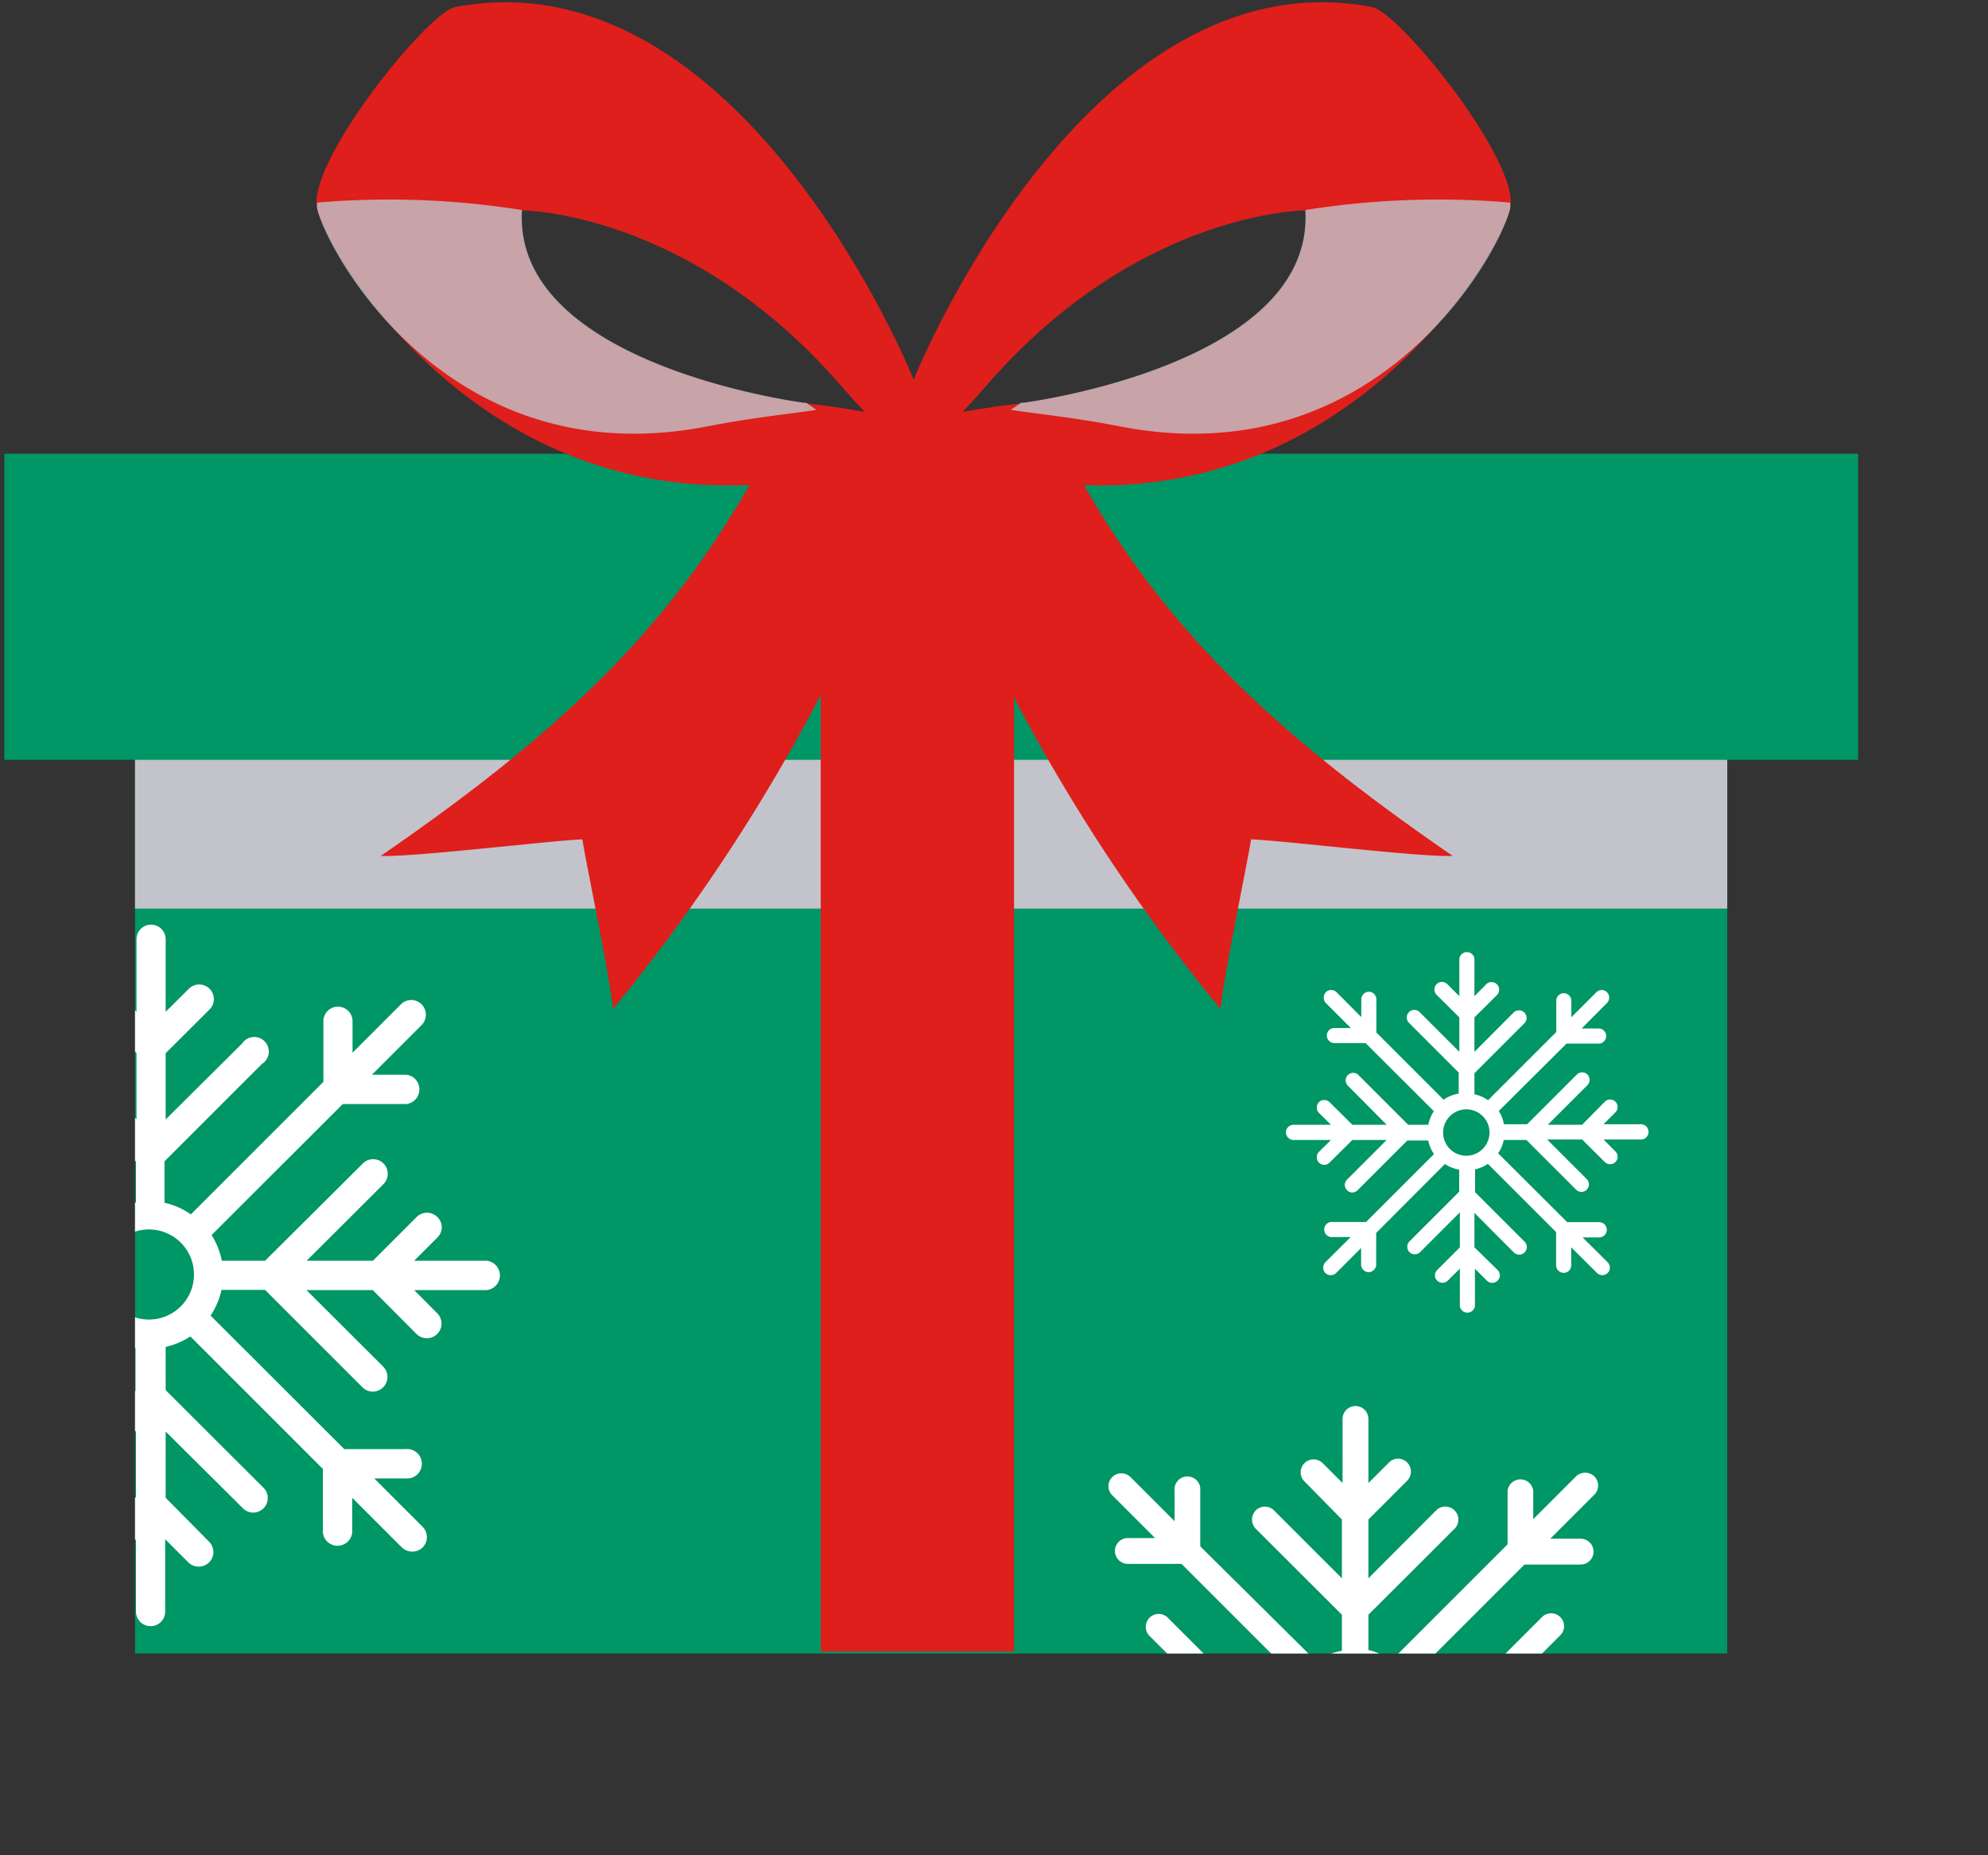
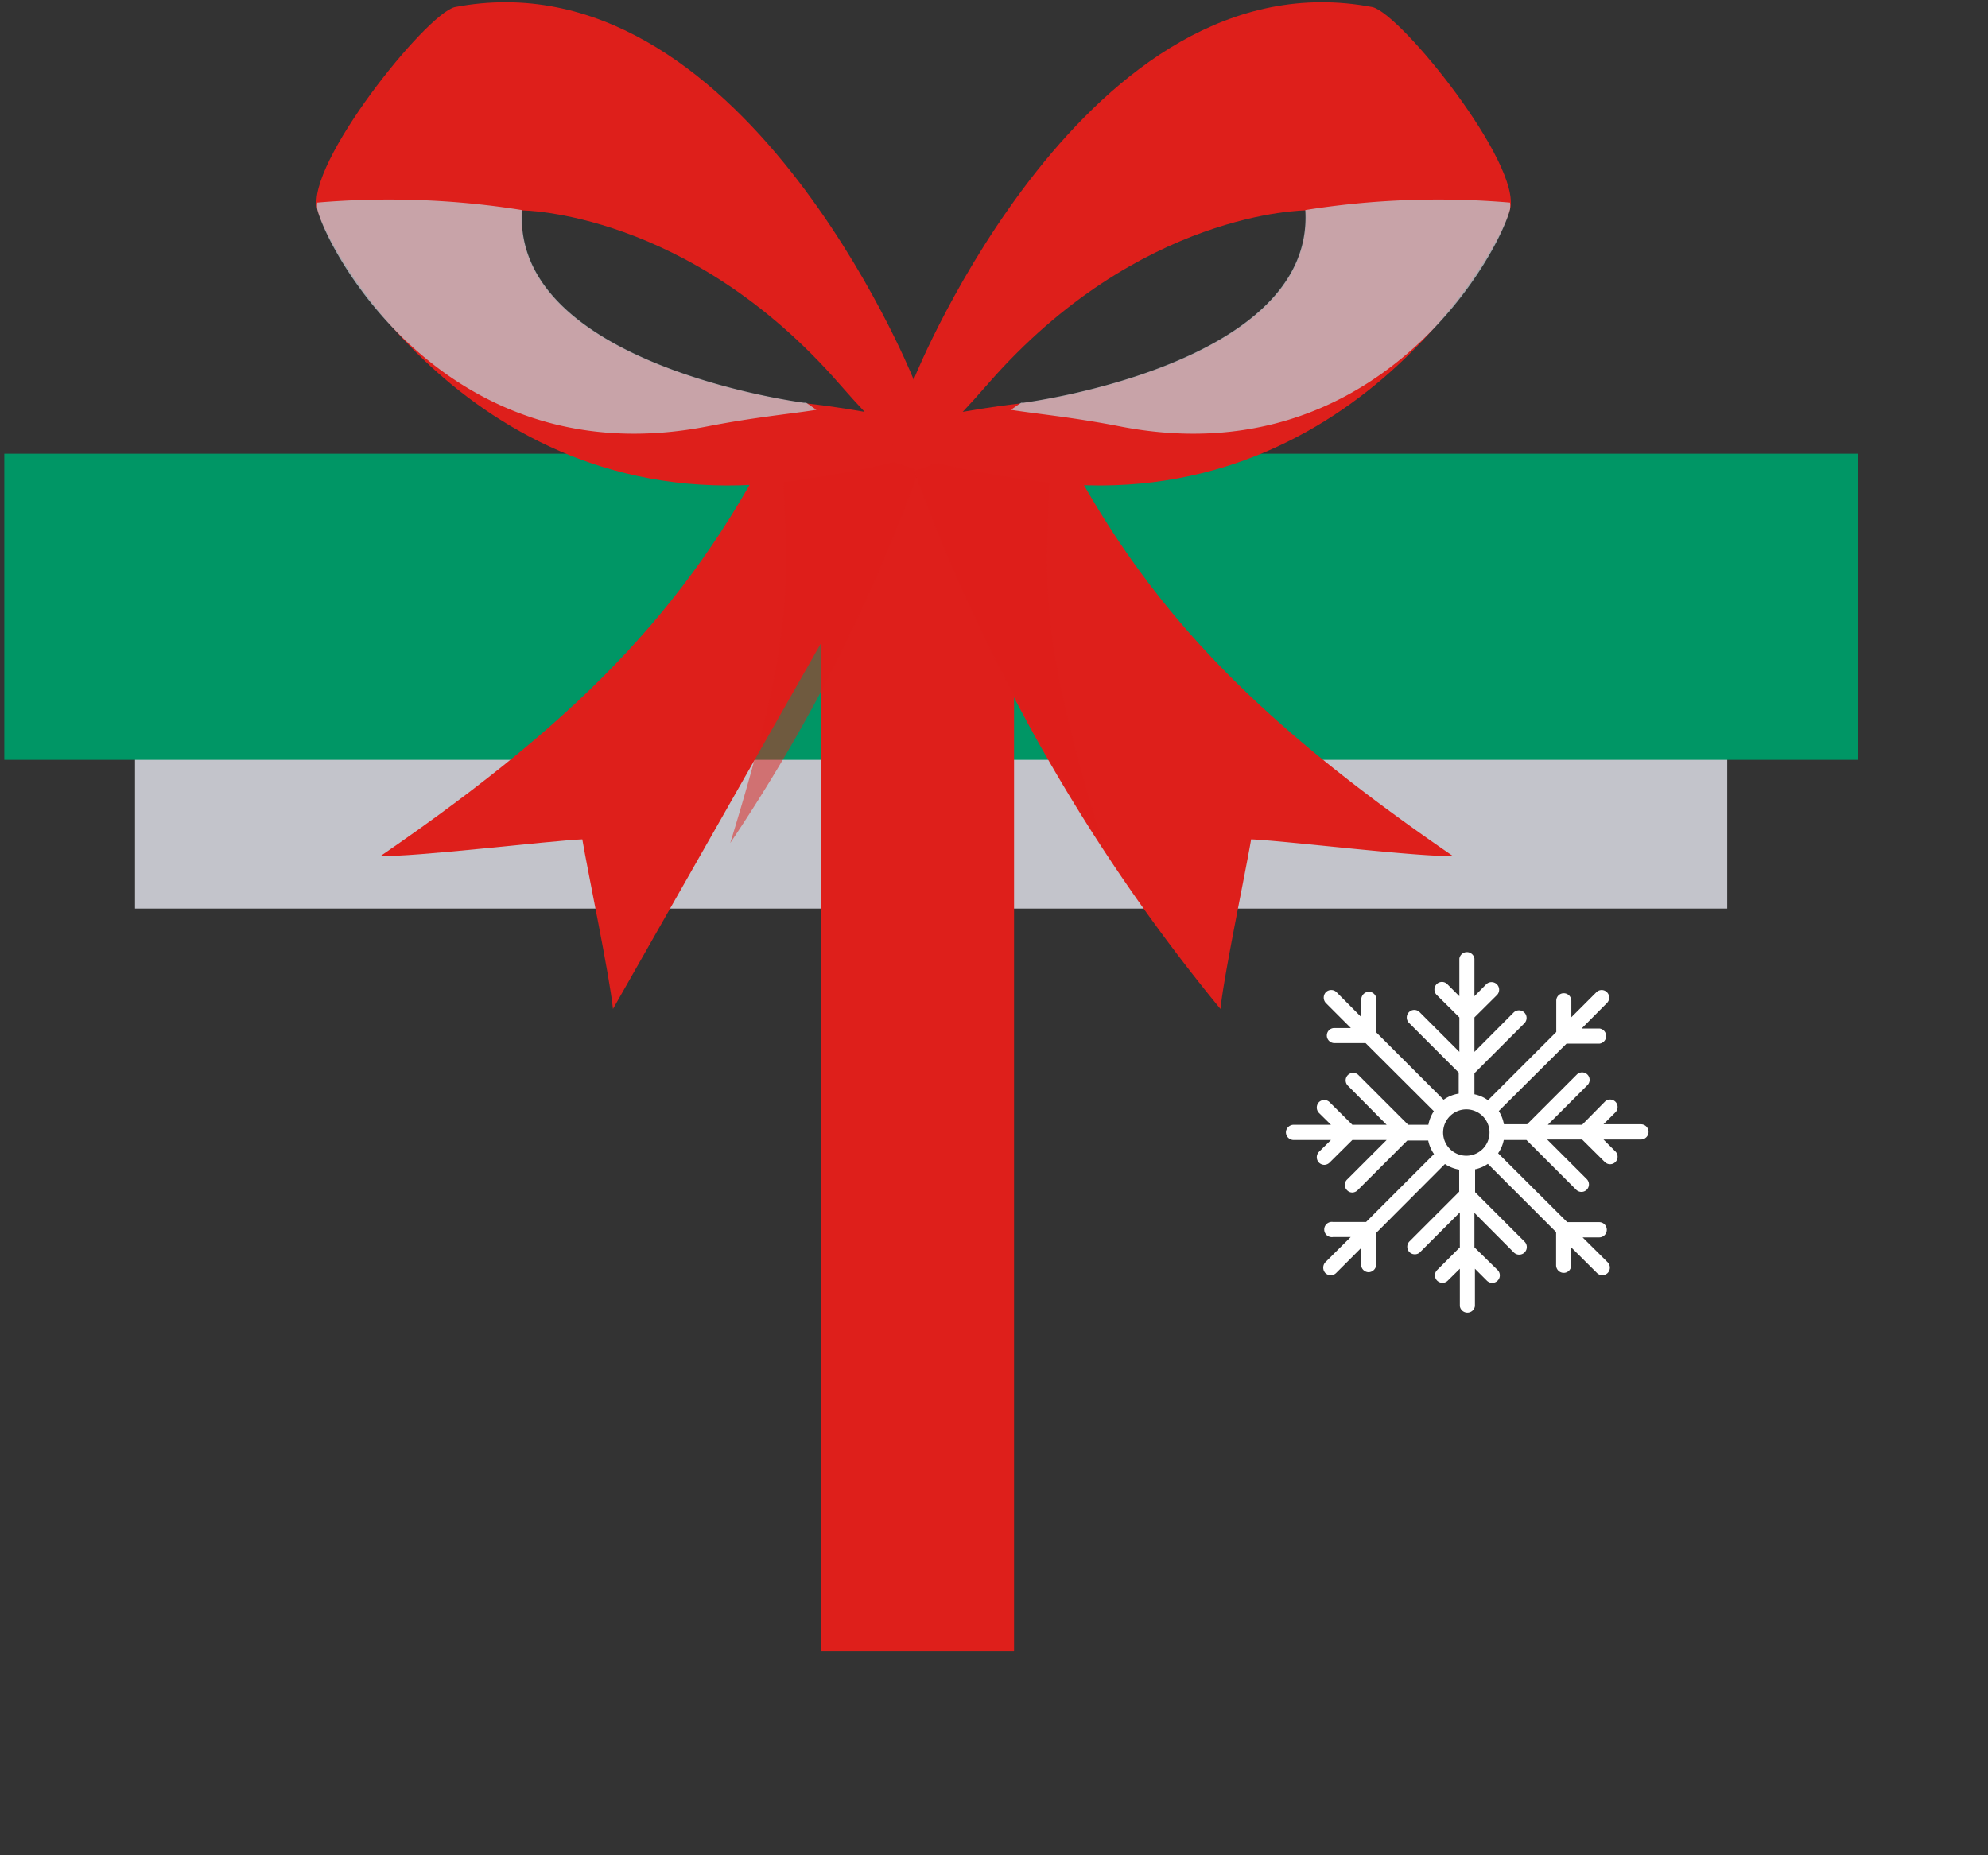
<svg xmlns="http://www.w3.org/2000/svg" viewBox="0 0 120 112">
  <rect x="0" y="0" width="120" height="112" fill="#333333" stroke="none" />
  <defs>
    <style>.cls-1{fill:none;}.cls-2{isolation:isolate;}.cls-3{fill:#009665;}.cls-4,.cls-9{fill:#c3c4cb;}.cls-4,.cls-8,.cls-9{mix-blend-mode:multiply;}.cls-5{clip-path:url(#clip-path);}.cls-6{fill:#fff;}.cls-7,.cls-8{fill:#de1f1b;}.cls-8{opacity:0.5;}.cls-9{opacity:0.8;}</style>
    <clipPath id="clip-path">
      <rect class="cls-1" x="8.15" y="34.4" width="96.11" height="65.42" />
    </clipPath>
  </defs>
  <title>xmas_heading_icon</title>
  <g class="cls-2">
    <g id="Layer_1" data-name="Layer 1">
-       <rect class="cls-3" x="8.15" y="34.4" width="96.11" height="65.42" />
      <rect class="cls-4" x="8.15" y="37.4" width="96.11" height="17.45" />
      <rect class="cls-3" x="0.26" y="27.39" width="111.9" height="18.48" />
      <g class="cls-5">
-         <path class="cls-6" d="M-12.08,77a.88.88,0,0,0,.88.88h4.37l-1.4,1.4a.89.89,0,0,0,0,1.25.89.89,0,0,0,.63.26A.89.89,0,0,0-7,80.53l2.65-2.65h4l-4.63,4.63a.88.88,0,0,0,0,1.25.87.87,0,0,0,.62.26.89.89,0,0,0,.62-.26l5.88-5.88H4.61a4.43,4.43,0,0,0,.68,1.59l-7.94,7.94H-6.48a.87.87,0,0,0-.88.88.87.87,0,0,0,.88.88h2.07l-3,3a.89.89,0,0,0,0,1.25.9.9,0,0,0,.63.25.88.88,0,0,0,.62-.25l2.92-2.92V92.4a.88.88,0,0,0,.88.88.87.87,0,0,0,.88-.88V88.74l8-8a4.44,4.44,0,0,0,1.66.65v2.57L2.33,89.8a.86.86,0,0,0,0,1.24A.89.89,0,0,0,3,91.3.91.91,0,0,0,3.58,91l4.63-4.63v4L5.56,93.07a.89.89,0,0,0,0,1.25.91.91,0,0,0,1.25,0l1.4-1.4v4.37a.88.88,0,0,0,1.76,0V92.92l1.4,1.4a.89.89,0,0,0,1.25,0,.88.88,0,0,0,0-1.25L10,90.42v-4L14.61,91a.88.88,0,1,0,1.24-1.24L10,83.92V81.31a4.5,4.5,0,0,0,1.49-.63l8,8v3.84a.89.89,0,0,0,1.77,0V90.42l3,3a.91.91,0,0,0,1.25,0,.89.89,0,0,0,0-1.25l-2.92-2.92h1.89a.89.89,0,1,0,0-1.77H20.78l-8.07-8.06a4.46,4.46,0,0,0,.66-1.55H16l5.88,5.88a.89.89,0,0,0,.62.26.91.91,0,0,0,.63-.26.89.89,0,0,0,0-1.25L18.5,77.88h4l2.64,2.65a.91.91,0,0,0,.63.26.89.89,0,0,0,.62-.26.88.88,0,0,0,0-1.25L25,77.88h4.38a.89.89,0,0,0,0-1.77H25l1.4-1.4a.86.86,0,0,0,0-1.24.88.88,0,0,0-1.25,0l-2.64,2.64h-4l4.64-4.63a.88.88,0,0,0-1.25-1.24L16,76.11H13.39a4.47,4.47,0,0,0-.62-1.55l7.92-7.91h3.83a.89.89,0,0,0,0-1.77H22.45l3-3a.89.89,0,0,0,0-1.25.88.88,0,0,0-1.25,0l-2.92,2.92v-1.9a.88.88,0,0,0-1.76,0v3.66l-8,8a4.47,4.47,0,0,0-1.59-.7v-2.5l5.88-5.88A.88.88,0,1,0,14.61,63L10,67.58v-4l2.65-2.64a.88.88,0,0,0-1.25-1.25L10,61.08V56.7a.88.88,0,1,0-1.76,0v4.38l-1.4-1.4a.88.88,0,0,0-1.25,0,.89.89,0,0,0,0,1.25l2.65,2.64v4L3.58,63a.89.89,0,0,0-1.25,0,.88.88,0,0,0,0,1.25l5.88,5.88v2.46a4.54,4.54,0,0,0-1.76.71L-1.4,65.4V61.57a.87.87,0,0,0-.88-.88.87.87,0,0,0-.88.88v2.07l-3-3a.88.88,0,0,0-1.25,0,.89.89,0,0,0,0,1.25L-4.5,64.8H-6.39a.87.87,0,0,0-.88.88.87.87,0,0,0,.88.88h3.66l8,8a4.51,4.51,0,0,0-.64,1.59H2.17l-5.88-5.87a.86.86,0,0,0-1.24,0,.86.86,0,0,0,0,1.24l4.63,4.63h-4L-7,73.47a.88.88,0,0,0-1.25,0,.88.88,0,0,0,0,1.24l1.4,1.4H-11.2A.88.88,0,0,0-12.08,77ZM6.27,77A2.72,2.72,0,1,1,9,79.66,2.72,2.72,0,0,1,6.27,77Z" />
-         <path class="cls-6" d="M63.05,103.6a.78.78,0,0,0,.78.78H67.7l-1.24,1.24a.77.77,0,0,0,0,1.1.77.77,0,0,0,1.1,0l2.34-2.34h3.55l-4.1,4.09a.8.8,0,0,0,0,1.11.8.8,0,0,0,1.1,0l5.2-5.2H77.8a4,4,0,0,0,.61,1.41l-7,7H68a.78.78,0,0,0,0,1.56h1.83L67.18,117a.77.77,0,0,0,0,1.1.77.77,0,0,0,1.1,0l2.58-2.58v1.68a.78.78,0,0,0,1.56,0V114l7.11-7.11a3.73,3.73,0,0,0,1.46.58v2.26l-5.2,5.2a.78.78,0,0,0,0,1.1.77.77,0,0,0,1.1,0l4.1-4.09v3.55l-2.34,2.34a.77.77,0,0,0,0,1.1.77.77,0,0,0,1.1,0L81,117.67v3.87a.78.78,0,0,0,1.56,0v-3.87l1.24,1.24a.78.78,0,0,0,1.1-1.1l-2.34-2.34v-3.55L86.64,116a.78.78,0,1,0,1.11-1.1l-5.2-5.2v-2.3a3.82,3.82,0,0,0,1.31-.56l7.06,7.05v3.39a.78.78,0,0,0,1.56,0v-1.83l2.65,2.66a.82.82,0,0,0,.56.23.8.8,0,0,0,.55-.23.78.78,0,0,0,0-1.1l-2.58-2.58h1.67a.78.78,0,1,0,0-1.56H92.1L85,105.75a4.08,4.08,0,0,0,.58-1.37h2.33l5.2,5.2a.8.8,0,0,0,1.1,0,.78.78,0,0,0,0-1.11l-4.09-4.09h3.54L96,106.72a.78.78,0,0,0,1.1-1.1l-1.24-1.24h3.87a.78.78,0,1,0,0-1.56H95.84l1.24-1.24a.78.78,0,0,0,0-1.1.77.77,0,0,0-1.1,0l-2.35,2.34H90.09l4.09-4.1a.77.77,0,0,0,0-1.1.78.78,0,0,0-1.1,0l-5.2,5.2H85.57a3.83,3.83,0,0,0-.55-1.37l7-7h3.39a.78.78,0,0,0,0-1.56H93.58l2.66-2.66a.78.78,0,0,0,0-1.1.8.8,0,0,0-1.11,0l-2.58,2.58V90A.78.78,0,0,0,91,90v3.23l-7,7a4.11,4.11,0,0,0-1.4-.62V97.48l5.2-5.19a.78.78,0,0,0-1.11-1.11l-4.09,4.1V91.73l2.34-2.34a.78.78,0,0,0,0-1.1.77.77,0,0,0-1.1,0l-1.24,1.24V85.66a.78.78,0,0,0-1.56,0v3.87l-1.24-1.24a.78.78,0,0,0-1.1,1.1L81,91.73v3.55l-4.1-4.1a.78.78,0,0,0-1.1,0,.8.8,0,0,0,0,1.11L81,97.48v2.18a3.79,3.79,0,0,0-1.55.63l-7-6.94V90a.78.78,0,1,0-1.55,0v1.83l-2.66-2.66a.78.78,0,0,0-1.1,0,.77.77,0,0,0,0,1.1l2.58,2.58H68.08a.78.78,0,0,0,0,1.56h3.24l7,7a3.86,3.86,0,0,0-.56,1.41H75.65l-5.2-5.2a.78.78,0,0,0-1.1,1.1l4.1,4.1H69.9l-2.34-2.34a.78.78,0,1,0-1.1,1.1l1.24,1.24H63.83A.78.78,0,0,0,63.05,103.6Zm16.23,0a2.4,2.4,0,1,1,2.4,2.4A2.4,2.4,0,0,1,79.28,103.55Z" />
        <path class="cls-6" d="M77.62,68.36a.47.47,0,0,0,.46.46h2.26l-.73.72a.47.47,0,0,0,0,.64.47.47,0,0,0,.33.14.47.47,0,0,0,.32-.14l1.37-1.36H83.7l-2.39,2.39a.45.45,0,0,0,0,.64.43.43,0,0,0,.32.14.47.47,0,0,0,.32-.14l3-3h1.26a2.22,2.22,0,0,0,.35.82l-4.1,4.1h-2a.46.46,0,1,0,0,.91h1.07L80,76.2a.48.48,0,0,0,0,.65.46.46,0,0,0,.33.13.45.45,0,0,0,.32-.13l1.51-1.51v1a.46.46,0,0,0,.45.46.47.47,0,0,0,.46-.46V74.43l4.15-4.16a2.22,2.22,0,0,0,.86.34v1.33l-3,3a.46.46,0,0,0,0,.65.45.45,0,0,0,.32.13.44.44,0,0,0,.32-.13l2.4-2.4V75.3l-1.37,1.37a.45.45,0,0,0,0,.64.45.45,0,0,0,.32.13.44.44,0,0,0,.32-.13l.73-.72v2.26a.46.46,0,0,0,.91,0V76.59l.72.72a.46.46,0,0,0,.65,0,.45.45,0,0,0,0-.64L89,75.3V73.22l2.39,2.4a.46.46,0,0,0,.65-.65l-3-3V70.59a2.12,2.12,0,0,0,.77-.33l4.12,4.12v2a.46.46,0,0,0,.46.46.45.45,0,0,0,.45-.46V75.3l1.56,1.55a.46.46,0,0,0,.64,0,.46.46,0,0,0,0-.65l-1.51-1.5h1a.46.46,0,1,0,0-.92H94.6l-4.17-4.16a2.11,2.11,0,0,0,.34-.8h1.37l3,3a.45.45,0,1,0,.64-.64l-2.39-2.39H95.5l1.37,1.36a.45.45,0,0,0,.64-.64l-.72-.72h2.26a.46.46,0,1,0,0-.92H96.79l.72-.72a.45.45,0,0,0-.64-.64L95.5,67.9H93.43l2.39-2.39a.45.45,0,1,0-.64-.64l-3,3H90.78a2.23,2.23,0,0,0-.31-.8L94.56,63h2a.46.46,0,0,0,0-.91H95.47L97,60.55a.46.46,0,0,0,0-.65.45.45,0,0,0-.64,0l-1.51,1.51v-1a.46.46,0,0,0-.46-.45.45.45,0,0,0-.45.45v1.89l-4.12,4.12a2.16,2.16,0,0,0-.82-.36V64.79l3-3a.46.46,0,1,0-.65-.65L89,63.5V61.42l1.37-1.36a.46.46,0,0,0-.65-.65l-.72.73V57.87a.46.46,0,0,0-.91,0v2.27l-.73-.73a.45.45,0,0,0-.64,0,.46.46,0,0,0,0,.65l1.37,1.36V63.5l-2.4-2.4a.45.45,0,0,0-.64,0,.46.46,0,0,0,0,.65l3,3v1.27a2.14,2.14,0,0,0-.91.37l-4.06-4.06v-2a.46.46,0,0,0-.45-.46.47.47,0,0,0-.46.46v1.07L80.68,59.9a.46.46,0,0,0-.65,0,.48.48,0,0,0,0,.65l1.51,1.51h-1a.45.45,0,0,0-.45.45.46.46,0,0,0,.45.46h1.89l4.12,4.11a2.25,2.25,0,0,0-.33.82H85l-3-3a.45.45,0,1,0-.64.64L83.7,67.9H81.63l-1.37-1.36a.46.46,0,0,0-.65,0,.47.47,0,0,0,0,.64l.73.72H78.08A.47.47,0,0,0,77.62,68.36Zm9.49,0a1.4,1.4,0,1,1,1.4,1.41A1.4,1.4,0,0,1,87.11,68.33Z" />
      </g>
      <rect class="cls-7" x="49.54" y="27.29" width="11.67" height="72.41" />
-       <path class="cls-7" d="M37,60.91c-.2-2-1.53-8.33-1.85-10.24-1.95.08-10.26,1.09-12.17,1,12.5-8.58,19-15.5,24.21-26.06l8.31,2.77A110,110,0,0,1,37,60.91Z" />
+       <path class="cls-7" d="M37,60.91c-.2-2-1.53-8.33-1.85-10.24-1.95.08-10.26,1.09-12.17,1,12.5-8.58,19-15.5,24.21-26.06l8.31,2.77Z" />
      <path class="cls-8" d="M47.16,25.64l8.31,2.77A102.62,102.62,0,0,1,44.08,50.89C48.42,36.77,47.4,34.94,47.16,25.64Z" />
      <path class="cls-7" d="M73.67,60.91c.2-2,1.53-8.33,1.85-10.24,2,.08,10.26,1.09,12.17,1-12.5-8.58-19-15.5-24.21-26.06l-8.31,2.77A110,110,0,0,0,73.67,60.91Z" />
      <path class="cls-8" d="M63.48,25.64l-8.31,2.77A102.62,102.62,0,0,0,66.56,50.89C62.22,36.77,63.25,34.94,63.48,25.64Z" />
      <path class="cls-7" d="M55.06,22.7S44.69-2.87,27.45.43c-1.75.43-9,9.48-8.3,12.19S29.28,31.74,48.09,29s.39-4.67.39-4.67-17.59-2.26-17-11.63c0,0,10.05,0,19.19,10.48S55.06,22.7,55.06,22.7Z" />
      <path class="cls-9" d="M19.15,12.62a1.61,1.61,0,0,1,0-.39,51.07,51.07,0,0,1,12.36.45c-.58,9.37,17,11.63,17,11.63h.15l.62.43c-1.56.25-3.71.44-6.58,1C27.14,28.77,19.81,15.33,19.15,12.62Z" />
      <path class="cls-7" d="M55.24,22.7S65.61-2.87,82.85.43c1.75.43,9,9.48,8.3,12.19S81,31.74,62.21,29s-.39-4.67-.39-4.67,17.59-2.26,17-11.63c0,0-10.06,0-19.19,10.48S55.24,22.7,55.24,22.7Z" />
      <path class="cls-9" d="M91.15,12.62a1.61,1.61,0,0,0,0-.39,51.07,51.07,0,0,0-12.36.45c.58,9.37-17,11.63-17,11.63h-.15l-.62.43c1.56.25,3.71.44,6.58,1C83.16,28.77,90.49,15.33,91.15,12.62Z" />
    </g>
  </g>
</svg>